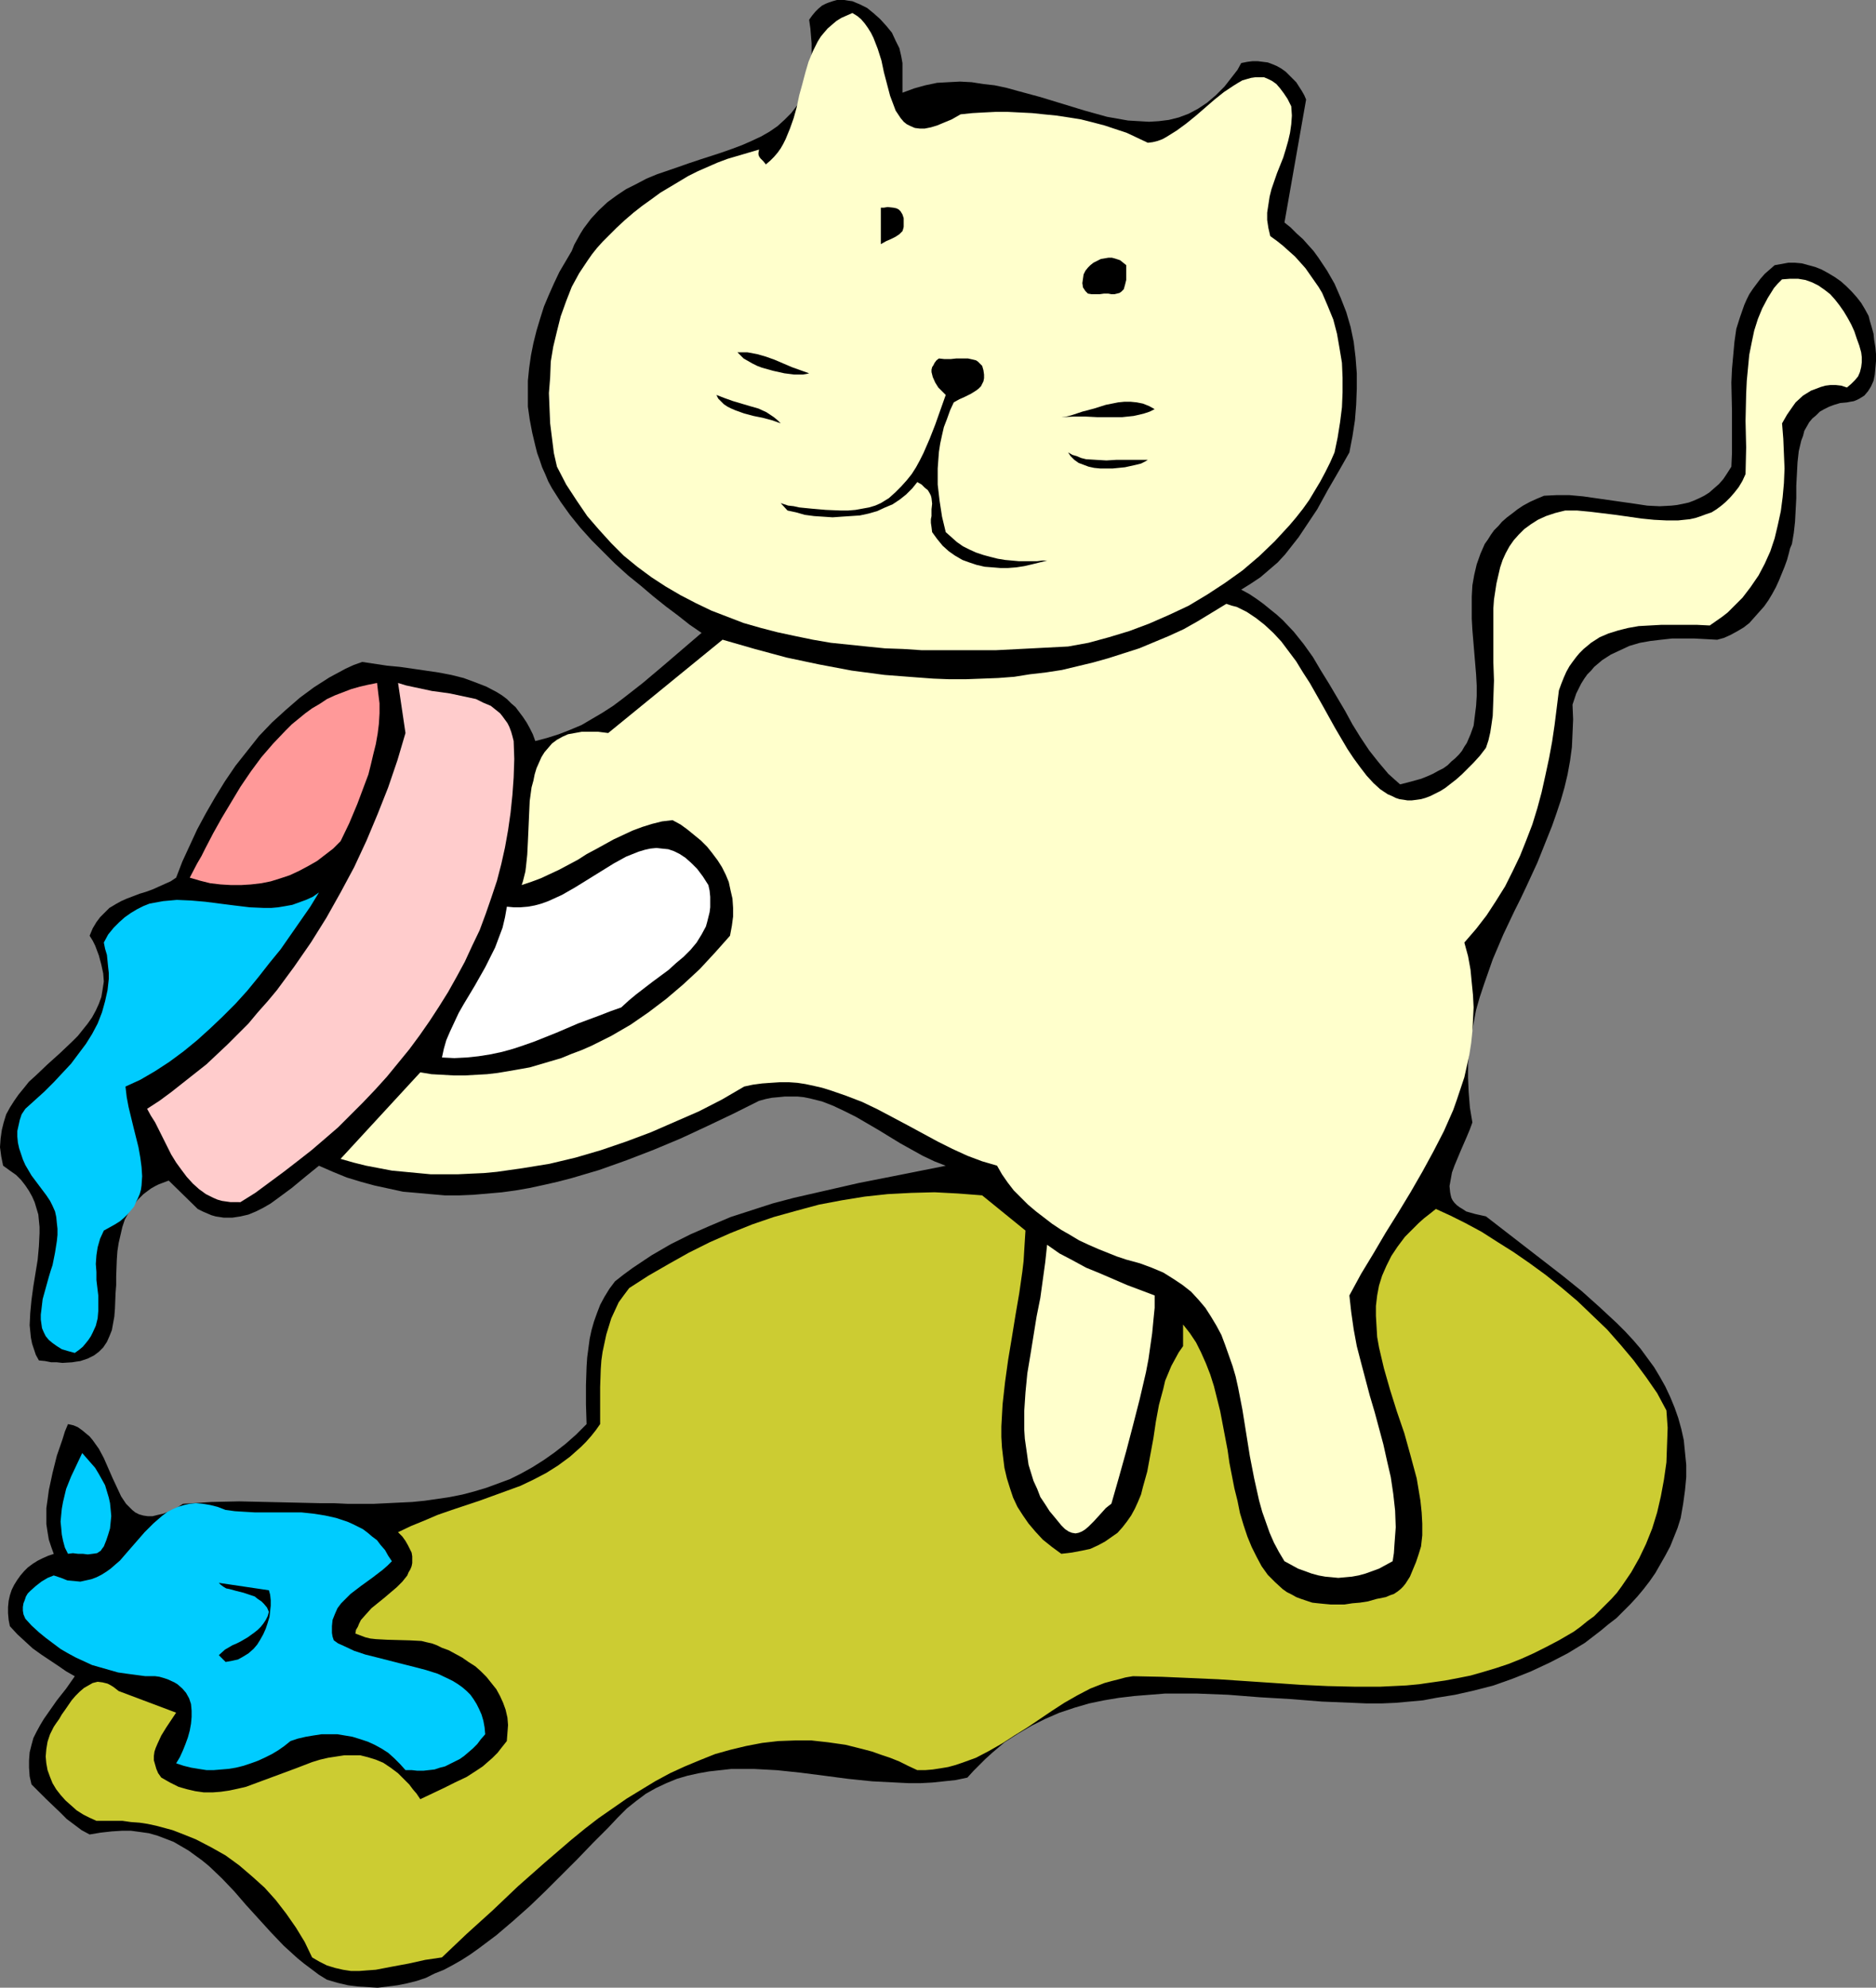
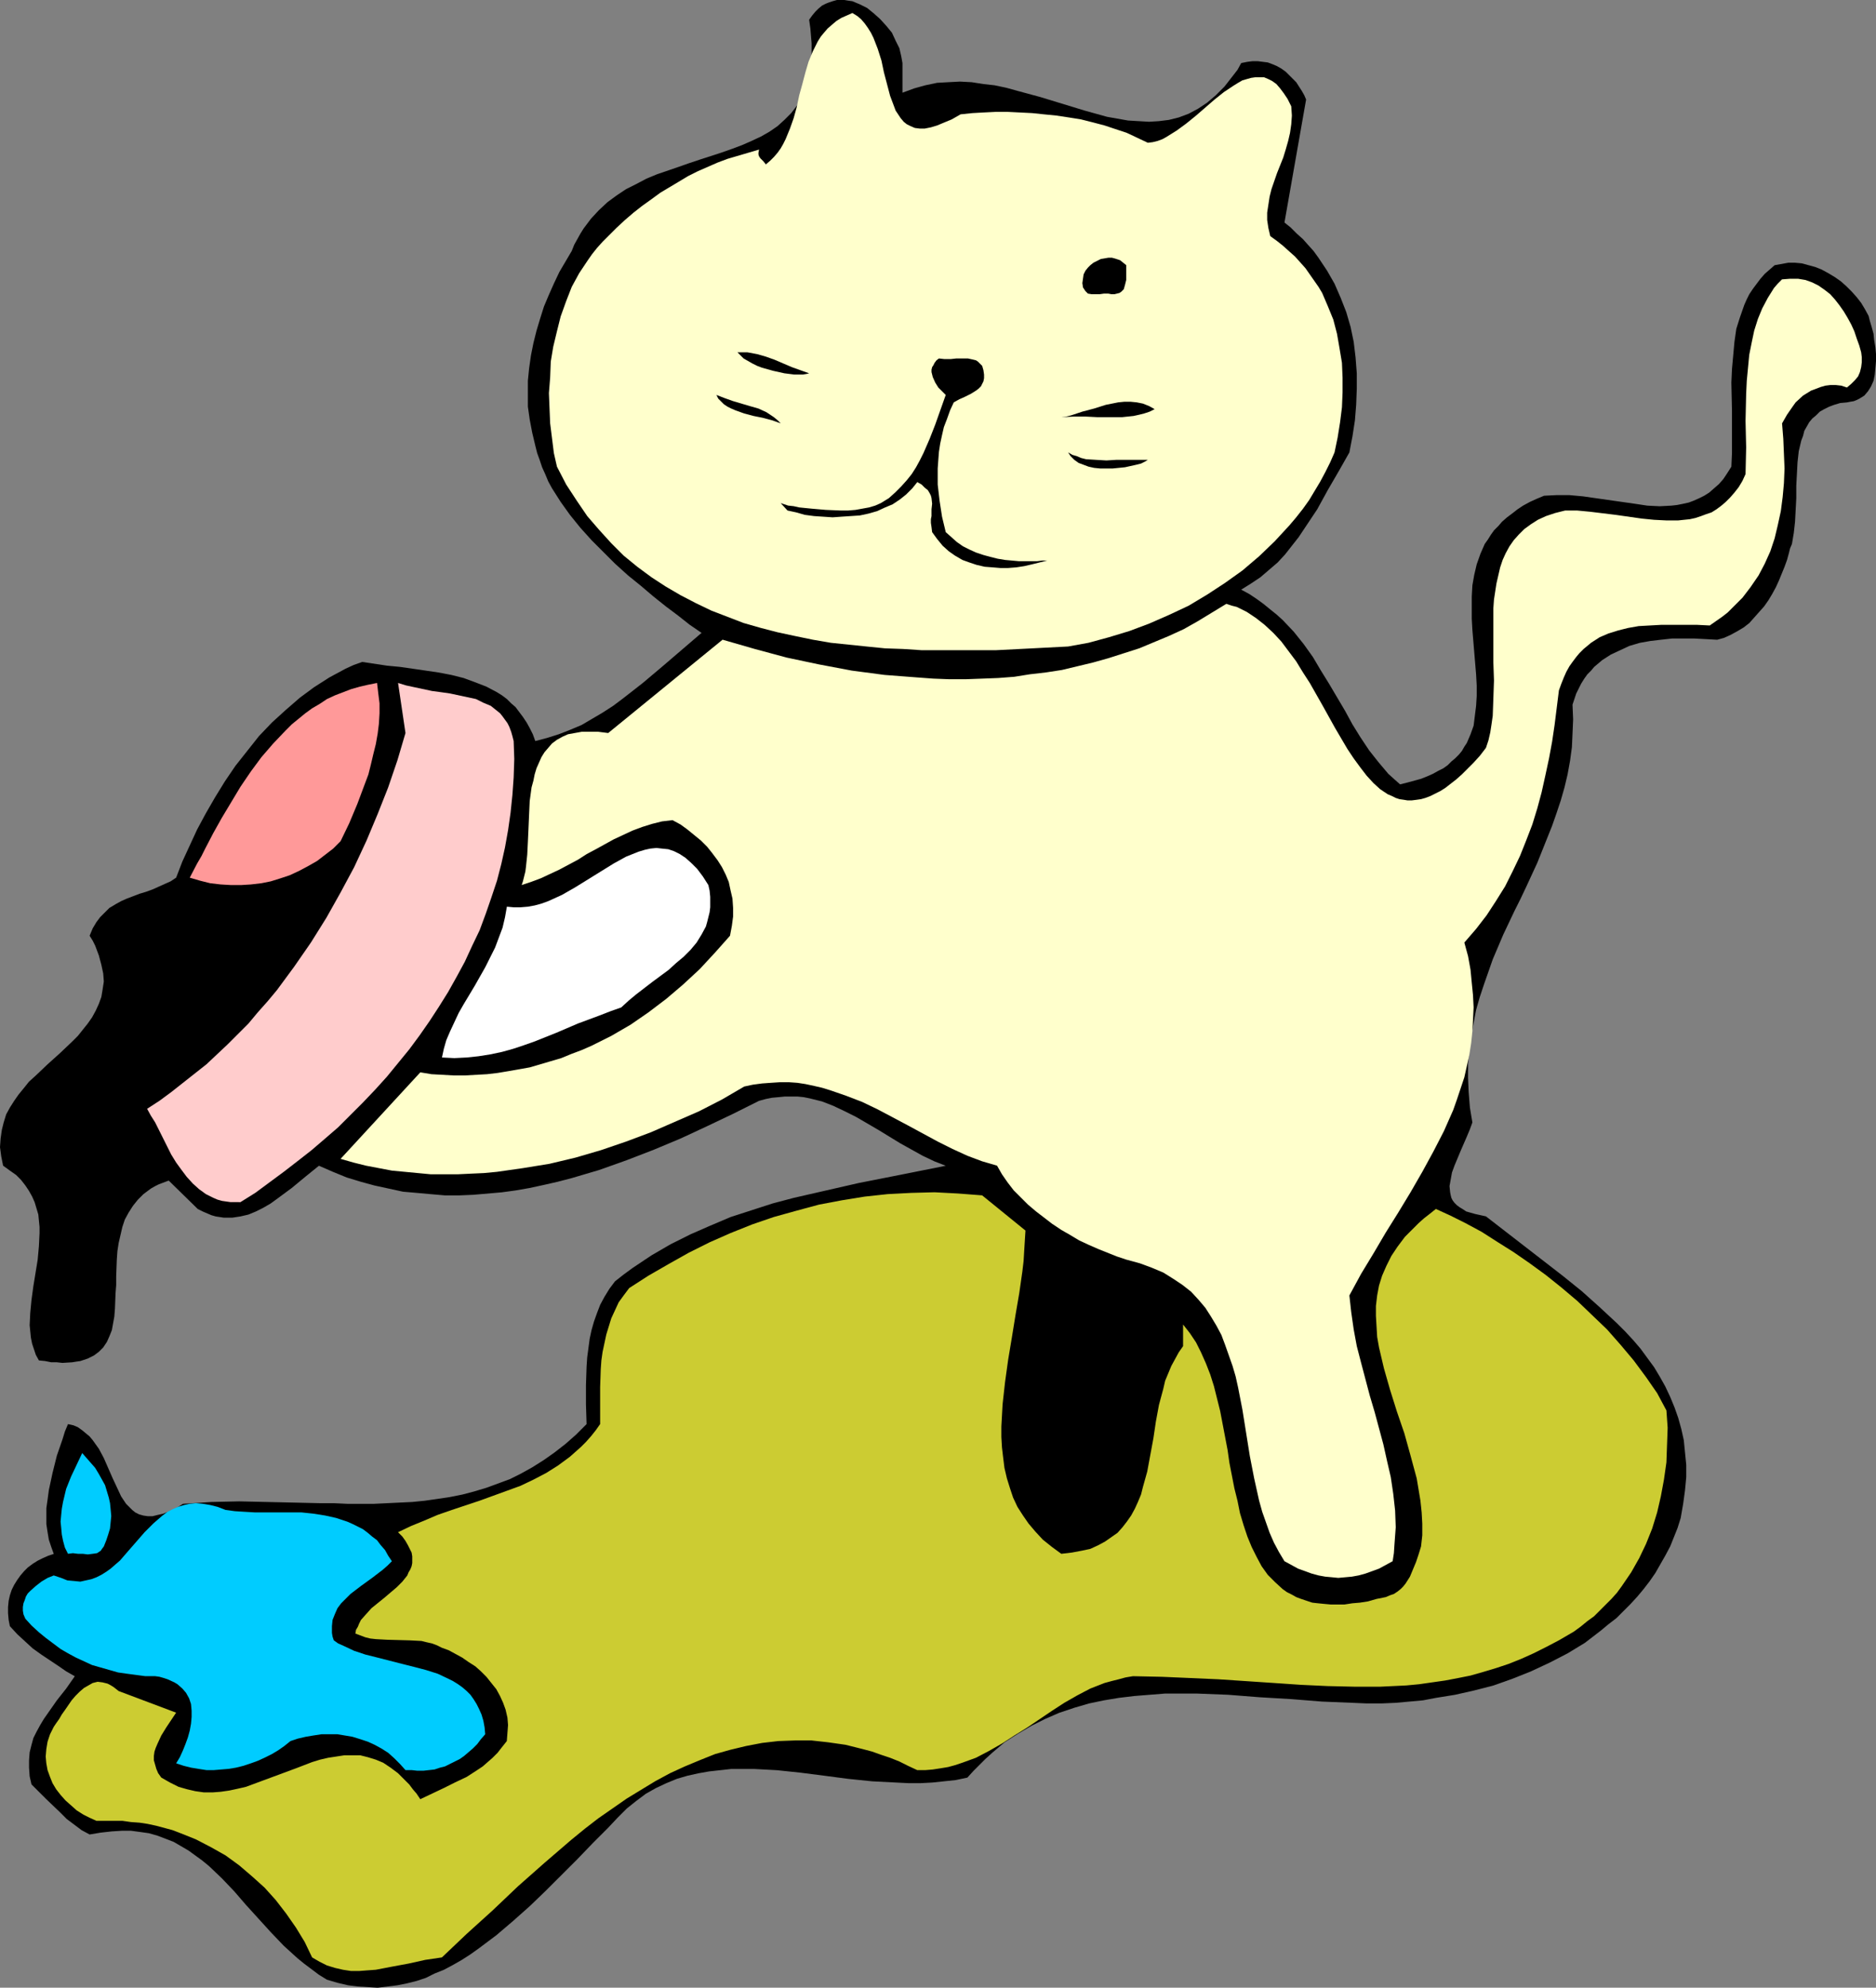
<svg xmlns="http://www.w3.org/2000/svg" xmlns:ns1="http://sodipodi.sourceforge.net/DTD/sodipodi-0.dtd" xmlns:ns2="http://www.inkscape.org/namespaces/inkscape" version="1.0" width="129.766mm" height="137.479mm" id="svg19" ns1:docname="Cat Spilling Water 2.wmf">
  <rect width="100%" height="100%" fill="#808080" stroke="none" />
  <ns1:namedview id="namedview19" pagecolor="#ffffff" bordercolor="#000000" borderopacity="0.25" ns2:showpageshadow="2" ns2:pageopacity="0.0" ns2:pagecheckerboard="0" ns2:deskcolor="#d1d1d1" ns2:document-units="mm" />
  <defs id="defs1">
    <pattern id="WMFhbasepattern" patternUnits="userSpaceOnUse" width="6" height="6" x="0" y="0" />
  </defs>
  <path style="fill:#000000;fill-opacity:1;fill-rule:evenodd;stroke:none" d="m 235.936,16.48 v 7.755 l 3.07,-1.131 2.909,-0.808 3.07,-0.646 2.909,-0.162 3.07,-0.162 3.07,0.162 3.07,0.485 2.909,0.323 3.07,0.646 2.909,0.808 5.979,1.616 5.818,1.777 5.818,1.777 2.909,0.808 2.909,0.808 2.747,0.485 2.747,0.485 2.747,0.162 2.747,0.162 2.586,-0.162 2.586,-0.323 2.586,-0.646 2.586,-0.969 2.424,-1.293 2.424,-1.616 1.131,-0.969 1.131,-0.969 1.131,-1.131 1.131,-1.131 1.131,-1.454 1.131,-1.454 1.131,-1.454 0.97,-1.777 1.616,-0.323 1.293,-0.162 h 1.454 l 1.293,0.162 1.293,0.162 1.293,0.485 1.131,0.485 1.131,0.646 1.131,0.808 1.778,1.777 0.97,0.969 1.454,2.262 0.646,1.131 0.485,1.131 -5.656,32.152 1.616,1.293 1.616,1.616 1.616,1.454 1.293,1.454 1.454,1.616 1.293,1.777 2.262,3.393 1.939,3.393 1.616,3.716 1.454,3.716 1.131,3.878 0.808,3.878 0.485,4.039 0.323,4.201 v 4.039 l -0.162,4.201 -0.323,4.039 -0.646,4.201 -0.808,4.201 -2.747,4.847 -2.909,5.009 -2.747,5.009 -3.232,4.847 -1.616,2.424 -1.778,2.262 -1.778,2.262 -1.939,2.1 -2.262,1.939 -2.262,1.939 -2.424,1.616 -2.586,1.616 2.101,1.131 1.939,1.293 1.778,1.293 1.778,1.454 1.616,1.293 1.616,1.454 2.909,3.07 2.586,3.231 2.424,3.393 2.101,3.555 2.101,3.393 4.202,7.109 1.939,3.555 2.101,3.393 2.262,3.393 2.424,3.07 2.586,3.07 1.616,1.454 1.454,1.293 1.939,-0.485 1.778,-0.485 1.778,-0.485 1.616,-0.646 1.454,-0.646 1.454,-0.808 1.293,-0.646 1.131,-0.808 0.97,-0.969 0.97,-0.808 0.97,-0.969 0.808,-0.969 0.646,-1.131 0.646,-0.969 0.97,-2.262 0.808,-2.262 0.323,-2.585 0.323,-2.585 0.162,-2.585 v -2.747 l -0.162,-2.908 -0.485,-5.816 -0.485,-5.816 -0.162,-2.908 v -2.908 -2.908 l 0.162,-2.908 0.485,-2.747 0.646,-2.747 0.97,-2.747 1.131,-2.585 0.808,-1.131 0.808,-1.293 0.808,-1.131 1.131,-1.131 0.97,-1.131 1.293,-1.131 1.293,-0.969 1.454,-1.131 1.454,-0.969 1.778,-0.969 1.778,-0.808 1.939,-0.808 3.232,-0.162 h 3.394 l 3.555,0.323 3.394,0.485 6.787,0.969 3.394,0.485 3.232,0.485 3.232,0.162 3.07,-0.162 1.454,-0.162 1.616,-0.323 1.454,-0.323 1.293,-0.485 1.454,-0.646 1.293,-0.646 1.293,-0.808 1.293,-1.131 1.293,-1.131 1.131,-1.293 0.97,-1.454 1.131,-1.777 0.162,-3.555 v -3.554 -7.432 l -0.162,-7.432 0.162,-3.555 0.323,-3.555 0.323,-3.555 0.485,-3.393 0.97,-3.07 1.131,-3.231 0.646,-1.454 0.646,-1.293 0.97,-1.454 0.97,-1.293 0.97,-1.293 1.131,-1.293 1.293,-1.131 1.293,-1.131 1.778,-0.323 1.778,-0.323 h 1.778 l 1.778,0.162 1.778,0.485 1.778,0.485 1.616,0.646 1.778,0.969 1.616,0.969 1.616,1.131 1.454,1.293 1.454,1.454 1.293,1.454 1.131,1.454 0.97,1.616 0.97,1.777 0.323,1.293 0.485,1.616 0.485,1.777 0.162,1.616 0.323,1.939 0.162,1.777 v 1.777 l -0.162,1.777 -0.162,1.777 -0.323,1.616 -0.646,1.454 -0.808,1.293 -0.97,1.131 -1.293,0.808 -0.646,0.323 -0.808,0.323 -0.97,0.162 -0.808,0.162 -1.778,0.162 -1.616,0.485 -1.293,0.485 -1.293,0.646 -1.131,0.646 -0.97,0.969 -0.97,0.808 -0.808,0.969 -0.646,1.131 -0.646,1.131 -0.323,1.293 -0.485,1.293 -0.646,2.747 -0.323,2.908 -0.162,3.07 -0.162,3.07 v 3.231 l -0.162,3.07 -0.162,3.07 -0.323,2.908 -0.485,2.908 -0.485,1.131 -0.323,1.293 -0.485,1.777 -0.646,1.777 -1.454,3.554 -0.808,1.777 -0.97,1.777 -0.97,1.616 -1.131,1.616 -1.293,1.454 -1.293,1.454 -1.293,1.454 -1.454,1.131 -1.616,0.969 -1.778,0.969 -1.778,0.808 -1.778,0.485 -2.909,-0.162 -3.07,-0.162 h -2.909 -2.909 l -2.909,0.323 -2.747,0.323 -2.747,0.485 -2.747,0.808 -2.424,1.131 -2.424,1.131 -2.262,1.454 -2.101,1.777 -0.808,0.969 -0.97,0.969 -0.808,1.131 -0.808,1.293 -0.646,1.293 -0.646,1.293 -0.485,1.454 -0.485,1.454 0.162,3.878 -0.162,3.716 -0.162,3.555 -0.485,3.554 -0.646,3.555 -0.808,3.393 -0.97,3.393 -1.131,3.393 -1.131,3.231 -1.293,3.231 -2.586,6.463 -2.909,6.301 -1.454,3.07 -1.616,3.231 -2.909,6.14 -2.747,6.463 -1.131,3.231 -1.131,3.231 -1.131,3.393 -0.97,3.393 -0.646,3.393 -0.646,3.555 -0.485,3.393 -0.323,3.716 v 3.716 l 0.162,3.716 0.323,4.039 0.646,3.878 -0.646,1.777 -0.808,1.939 -1.616,3.716 -1.616,3.878 -0.646,1.777 -0.323,1.777 -0.323,1.777 0.162,1.616 0.162,0.808 0.162,0.646 0.323,0.646 0.485,0.646 0.646,0.646 0.646,0.485 0.808,0.485 0.97,0.646 1.131,0.323 1.131,0.323 1.454,0.323 1.454,0.323 5.01,3.878 5.01,3.878 10.019,7.755 5.01,4.039 4.686,4.201 4.525,4.201 2.101,2.1 2.101,2.262 1.939,2.262 1.778,2.424 1.778,2.424 1.454,2.424 1.454,2.585 1.293,2.747 1.131,2.747 0.97,2.747 0.808,2.908 0.646,2.908 0.323,3.231 0.323,3.231 v 3.231 l -0.323,3.393 -0.485,3.555 -0.646,3.716 -0.808,2.585 -0.97,2.424 -0.97,2.424 -1.293,2.424 -1.293,2.262 -1.293,2.262 -1.454,2.1 -1.616,2.1 -1.616,1.939 -1.778,1.939 -1.939,1.939 -1.778,1.777 -2.101,1.616 -1.939,1.616 -2.101,1.616 -2.101,1.616 -4.525,2.747 -4.686,2.424 -4.848,2.262 -4.848,1.939 -5.01,1.777 -5.01,1.293 -5.01,1.131 -5.01,0.808 -3.394,0.646 -3.555,0.323 -3.555,0.323 -3.717,0.162 h -3.878 l -3.717,-0.162 -7.918,-0.323 -8.08,-0.646 -8.242,-0.485 -8.242,-0.646 -8.242,-0.323 h -4.04 -4.202 l -4.04,0.323 -4.04,0.323 -4.04,0.485 -3.878,0.646 -3.878,0.808 -3.878,1.131 -3.878,1.293 -3.717,1.616 -3.555,1.777 -3.555,2.1 -3.555,2.262 -3.232,2.747 -1.778,1.616 -1.454,1.454 -1.616,1.616 -1.616,1.777 -3.07,0.646 -3.07,0.323 -3.07,0.323 -3.07,0.162 h -3.07 l -3.232,-0.162 -6.302,-0.323 -6.302,-0.646 -6.141,-0.808 -6.302,-0.808 -6.141,-0.646 -5.979,-0.323 h -3.07 -2.909 l -2.909,0.323 -2.909,0.323 -2.747,0.485 -2.909,0.646 -2.747,0.808 -2.747,1.131 -2.747,1.293 -2.586,1.454 -2.586,1.939 -2.424,1.939 -2.424,2.424 -2.424,2.585 -4.04,4.039 -4.04,4.201 -8.242,8.24 -4.202,4.039 -4.363,3.878 -4.363,3.716 -4.525,3.393 -2.262,1.616 -2.262,1.454 -2.262,1.293 -2.424,1.293 -2.424,0.969 -2.262,1.131 -2.424,0.808 -2.586,0.646 -2.424,0.485 -2.586,0.323 -2.586,0.323 -2.586,-0.162 -2.586,-0.162 -2.586,-0.323 -2.747,-0.646 -2.747,-0.808 -2.101,-1.293 -1.939,-1.454 -1.939,-1.454 -1.778,-1.454 -3.555,-3.231 -3.394,-3.555 -3.232,-3.554 -3.232,-3.555 -3.07,-3.554 -3.232,-3.393 -3.394,-3.231 -1.778,-1.454 -1.778,-1.293 -1.778,-1.293 -1.939,-1.131 -1.939,-1.131 -2.101,-0.808 -2.101,-0.808 -2.262,-0.646 -2.262,-0.323 -2.424,-0.323 h -2.424 l -2.586,0.162 -2.909,0.323 -2.909,0.485 -2.101,-1.131 -1.939,-1.454 -1.939,-1.454 -1.778,-1.777 -3.717,-3.554 -3.717,-3.716 -0.485,-2.1 -0.162,-2.262 v -1.939 l 0.162,-2.1 0.485,-1.939 0.485,-1.777 0.808,-1.616 0.97,-1.777 0.97,-1.616 1.131,-1.616 2.262,-3.231 2.424,-3.07 2.262,-3.231 -2.262,-1.293 -2.101,-1.454 -4.363,-2.908 -2.262,-1.616 -1.939,-1.777 -2.101,-1.939 -1.939,-2.1 -0.323,-1.616 -0.162,-1.777 v -1.616 l 0.162,-1.616 0.323,-1.454 0.485,-1.454 0.646,-1.293 0.808,-1.293 0.808,-1.131 0.97,-1.131 0.97,-0.969 1.293,-0.969 1.293,-0.808 1.293,-0.646 1.454,-0.646 1.454,-0.485 -0.646,-1.777 -0.646,-1.939 -0.323,-1.939 -0.323,-2.1 v -2.1 -2.1 l 0.323,-2.262 0.323,-2.424 0.97,-4.524 1.131,-4.524 1.454,-4.201 0.646,-2.1 0.808,-1.939 1.454,0.323 1.131,0.485 1.131,0.808 0.97,0.808 0.97,0.808 0.808,0.969 0.808,1.131 0.808,1.131 1.293,2.424 1.131,2.585 1.131,2.585 1.131,2.424 1.131,2.424 0.646,0.969 0.646,0.969 0.808,0.808 0.808,0.808 0.808,0.646 0.97,0.485 1.131,0.323 1.131,0.162 h 1.293 l 1.293,-0.323 1.454,-0.323 1.616,-0.646 1.778,-0.808 1.778,-1.131 7.434,-0.485 7.272,-0.162 7.11,0.162 7.272,0.162 6.949,0.162 h 3.555 l 3.394,0.162 h 6.949 l 6.626,-0.323 3.394,-0.162 3.232,-0.323 3.394,-0.485 3.232,-0.485 3.232,-0.646 3.07,-0.808 3.232,-0.969 3.07,-1.131 3.07,-1.131 2.909,-1.454 2.909,-1.616 3.07,-1.939 2.747,-1.939 2.909,-2.262 2.747,-2.424 2.747,-2.747 -0.162,-5.17 v -5.009 l 0.162,-4.847 0.162,-2.424 0.323,-2.424 0.323,-2.424 0.485,-2.262 0.646,-2.262 0.808,-2.262 0.808,-2.1 1.131,-2.1 1.293,-2.1 1.454,-1.939 2.262,-1.777 2.424,-1.777 2.424,-1.616 2.424,-1.616 5.01,-2.908 5.171,-2.585 5.171,-2.262 5.333,-2.262 5.494,-1.777 5.494,-1.777 5.494,-1.454 5.656,-1.293 5.656,-1.293 5.656,-1.293 11.474,-2.262 11.312,-2.262 -2.909,-1.131 -3.07,-1.454 -2.909,-1.616 -2.909,-1.616 -5.818,-3.554 -5.818,-3.393 -2.909,-1.454 -3.07,-1.454 -2.909,-1.131 -3.232,-0.808 -1.616,-0.323 -1.616,-0.162 h -1.454 -1.778 l -1.616,0.162 -1.778,0.162 -1.616,0.323 -1.778,0.485 -6.787,3.393 -6.787,3.231 -6.949,3.231 -6.949,2.908 -7.11,2.747 -7.272,2.585 -7.11,2.1 -3.717,0.969 -3.555,0.808 -3.717,0.808 -3.717,0.646 -3.555,0.485 -3.717,0.323 -3.717,0.323 -3.717,0.162 h -3.717 l -3.717,-0.323 -3.555,-0.323 -3.717,-0.323 -3.717,-0.808 -3.717,-0.808 -3.555,-0.969 -3.717,-1.131 -3.555,-1.454 -3.717,-1.616 -3.394,2.747 -3.717,3.07 -3.717,2.747 -1.778,1.293 -1.939,1.131 -1.939,0.969 -1.939,0.808 -2.101,0.485 -2.101,0.323 h -2.262 l -2.101,-0.323 -1.131,-0.323 -1.131,-0.485 -1.131,-0.485 -1.293,-0.646 -7.595,-7.432 -1.293,0.485 -1.293,0.485 -0.97,0.485 -1.131,0.646 -1.939,1.454 -1.454,1.454 -1.293,1.616 -1.131,1.777 -0.97,1.777 -0.646,1.939 -0.485,2.1 -0.485,2.1 -0.323,2.1 -0.162,2.262 -0.162,4.362 v 2.262 l -0.162,2.1 -0.162,4.039 -0.162,2.1 -0.323,1.777 -0.323,1.777 -0.646,1.616 -0.646,1.454 -0.97,1.454 -1.131,1.131 -1.293,0.969 -1.616,0.808 -0.97,0.323 -0.97,0.323 -1.131,0.162 -0.97,0.162 -2.586,0.162 -1.454,-0.162 h -1.454 l -1.616,-0.323 -1.616,-0.162 -0.808,-1.454 -0.485,-1.454 -0.485,-1.454 -0.323,-1.616 -0.162,-1.616 -0.162,-1.616 0.162,-3.231 0.323,-3.393 0.485,-3.554 1.131,-6.947 0.323,-3.555 0.162,-3.393 v -1.616 l -0.162,-1.616 L 10.019,317.482 9.534,315.866 9.05,314.251 8.403,312.796 7.595,311.342 6.626,309.888 5.494,308.434 4.202,307.142 2.586,306.011 0.808,304.718 0.323,302.294 0,299.871 l 0.162,-2.262 0.323,-2.262 0.485,-1.939 0.646,-2.1 0.97,-1.777 1.131,-1.777 1.131,-1.616 1.454,-1.777 1.293,-1.616 1.616,-1.454 3.232,-3.07 3.232,-2.908 3.232,-3.07 1.454,-1.454 1.293,-1.616 1.293,-1.616 1.131,-1.616 0.97,-1.777 0.808,-1.777 0.646,-1.777 0.323,-1.939 0.323,-2.1 -0.162,-2.1 -0.485,-2.262 -0.646,-2.424 -0.485,-1.293 -0.485,-1.293 -0.646,-1.293 -0.808,-1.293 0.808,-1.939 0.97,-1.616 0.97,-1.293 1.293,-1.293 1.131,-1.131 1.616,-0.969 1.454,-0.808 1.454,-0.646 3.394,-1.293 1.616,-0.485 1.778,-0.646 3.232,-1.454 1.454,-0.646 1.454,-0.969 1.616,-4.201 1.939,-4.201 1.939,-4.201 2.262,-4.201 2.424,-4.201 2.586,-4.201 2.747,-4.039 3.07,-3.878 3.07,-3.878 3.394,-3.555 3.555,-3.231 3.717,-3.231 3.717,-2.747 4.04,-2.585 2.101,-1.131 2.101,-1.131 2.101,-0.969 2.262,-0.808 3.232,0.485 3.232,0.485 3.394,0.323 3.394,0.485 6.626,0.969 3.394,0.646 3.232,0.808 3.07,1.131 2.909,1.131 2.747,1.454 1.293,0.808 1.293,0.969 1.131,1.131 1.131,0.969 0.97,1.293 0.97,1.293 0.97,1.454 0.808,1.454 0.808,1.616 0.646,1.777 3.07,-0.808 3.07,-0.969 2.909,-1.131 3.07,-1.293 2.747,-1.616 2.747,-1.616 2.747,-1.777 2.586,-1.939 5.171,-4.039 5.171,-4.362 10.181,-8.725 -3.07,-2.1 -3.07,-2.424 -3.232,-2.424 -3.232,-2.585 -3.232,-2.747 -3.394,-2.747 -3.394,-3.07 -3.07,-3.07 -3.07,-3.07 -2.909,-3.231 -2.747,-3.393 -2.424,-3.393 -2.262,-3.555 -0.97,-1.777 -0.808,-1.939 -0.808,-1.777 -0.646,-1.939 -0.646,-1.777 -0.485,-1.939 -0.808,-3.393 -0.646,-3.393 -0.485,-3.393 v -3.393 -3.393 l 0.323,-3.231 0.485,-3.393 0.646,-3.231 0.808,-3.231 0.97,-3.231 0.97,-3.07 1.293,-3.07 1.293,-2.908 1.454,-3.07 1.616,-2.747 1.616,-2.747 0.646,-1.616 0.808,-1.454 0.808,-1.454 0.808,-1.293 1.939,-2.585 2.101,-2.262 2.262,-2.1 2.424,-1.777 2.424,-1.616 2.586,-1.293 2.747,-1.454 2.747,-1.131 5.656,-1.939 2.747,-0.969 2.909,-0.969 5.494,-1.777 2.747,-0.969 2.586,-0.969 2.586,-1.131 2.424,-1.131 2.262,-1.293 2.101,-1.454 1.778,-1.616 1.778,-1.777 1.616,-2.1 1.293,-2.262 0.485,-1.293 0.485,-1.293 0.485,-1.293 0.323,-1.454 0.323,-1.616 0.162,-1.454 0.162,-1.777 v -1.777 -1.939 l -0.162,-1.939 -0.162,-1.939 -0.323,-2.262 0.808,-1.131 0.808,-0.969 0.808,-0.808 0.97,-0.808 0.97,-0.485 0.808,-0.323 0.97,-0.323 L 218.806,0 h 0.97 0.97 l 0.97,0.162 1.131,0.162 1.939,0.808 1.939,0.969 1.778,1.454 1.616,1.454 1.616,1.777 1.454,1.777 0.97,2.1 0.97,1.939 0.485,2.1 z" id="path1" />
  <path style="fill:#ffffcc;fill-opacity:1;fill-rule:evenodd;stroke:none" d="m 251.126,29.89 3.07,-0.323 2.909,-0.162 3.232,-0.162 h 3.07 l 3.232,0.162 3.232,0.162 3.07,0.323 3.232,0.323 3.232,0.485 3.07,0.485 3.232,0.808 3.07,0.808 2.909,0.969 2.909,0.969 2.747,1.293 2.747,1.293 1.293,-0.162 1.293,-0.323 1.293,-0.485 1.131,-0.646 2.586,-1.616 2.424,-1.777 2.586,-2.1 2.424,-2.1 2.424,-2.1 2.424,-1.939 2.424,-1.616 1.293,-0.808 1.131,-0.646 1.131,-0.323 1.131,-0.323 1.131,-0.162 h 1.131 1.131 l 1.131,0.485 0.97,0.485 1.131,0.808 0.97,1.131 0.97,1.293 0.97,1.454 0.97,1.939 0.162,2.424 -0.162,2.262 -0.323,2.262 -0.485,2.1 -0.646,2.262 -0.646,2.1 -1.616,4.039 -1.454,4.201 -0.485,1.939 -0.323,2.1 -0.323,2.1 v 1.939 l 0.323,2.1 0.485,2.1 1.778,1.293 1.616,1.293 1.616,1.454 1.454,1.293 1.454,1.616 1.293,1.454 1.131,1.616 1.131,1.616 1.131,1.616 0.97,1.616 1.454,3.393 1.454,3.555 0.97,3.716 0.646,3.716 0.646,3.878 0.162,3.878 v 3.878 l -0.162,3.878 -0.485,3.878 -0.646,4.039 -0.808,3.878 -1.131,2.585 -1.293,2.585 -1.293,2.424 -1.454,2.424 -1.454,2.424 -1.616,2.262 -1.778,2.262 -1.778,2.1 -1.939,2.1 -1.939,2.1 -4.04,3.878 -4.363,3.716 -4.525,3.231 -4.686,3.07 -4.848,2.908 -5.171,2.424 -5.171,2.262 -5.171,1.939 -5.333,1.616 -5.333,1.454 -5.333,0.969 -9.373,0.485 -9.534,0.485 h -9.696 -9.696 l -4.848,-0.323 -4.686,-0.162 -4.848,-0.485 -4.686,-0.485 -4.686,-0.485 -4.686,-0.808 -4.686,-0.969 -4.525,-0.969 -4.363,-1.131 -4.525,-1.293 -4.202,-1.616 -4.202,-1.616 -4.04,-1.939 -4.04,-2.1 -3.878,-2.262 -3.717,-2.424 -3.717,-2.747 -3.555,-2.908 -3.232,-3.231 -3.232,-3.555 -3.07,-3.554 -2.747,-4.039 -2.747,-4.201 -2.424,-4.685 -0.808,-3.555 -0.485,-3.878 -0.485,-3.878 -0.162,-3.878 -0.162,-4.039 0.323,-4.039 0.162,-4.201 0.646,-3.878 0.97,-4.039 0.97,-3.878 1.454,-4.039 1.454,-3.716 1.939,-3.555 2.262,-3.393 1.131,-1.616 1.293,-1.616 1.454,-1.616 1.454,-1.454 2.101,-2.1 2.262,-2.1 2.262,-1.939 2.262,-1.777 2.262,-1.616 2.424,-1.777 2.424,-1.454 2.424,-1.454 2.424,-1.454 2.586,-1.293 2.586,-1.131 2.586,-1.131 2.586,-0.969 2.747,-0.808 2.747,-0.808 2.747,-0.808 -0.162,0.808 v 0.485 l 0.162,0.485 0.323,0.485 0.808,0.808 0.646,0.808 1.131,-0.969 0.97,-0.969 0.97,-1.131 0.808,-1.131 0.646,-1.131 0.646,-1.293 1.131,-2.747 0.97,-2.747 0.808,-2.908 0.646,-3.07 0.808,-2.908 0.808,-3.07 0.808,-2.747 1.131,-2.747 1.293,-2.585 0.808,-1.293 0.808,-0.969 0.97,-1.131 1.131,-0.969 1.131,-0.969 1.293,-0.808 1.454,-0.646 1.454,-0.646 1.293,0.808 0.97,0.808 0.97,1.131 0.808,1.131 0.808,1.293 0.646,1.293 1.131,2.908 0.97,3.07 0.646,3.07 0.808,3.07 0.808,3.07 0.485,1.293 0.485,1.293 0.485,1.293 0.646,0.969 0.646,0.969 0.808,0.969 0.808,0.646 0.97,0.485 1.131,0.485 1.293,0.162 h 1.293 l 1.616,-0.323 1.616,-0.485 1.939,-0.808 1.939,-0.808 z" id="path2" />
-   <path style="fill:#000000;fill-opacity:1;fill-rule:evenodd;stroke:none" d="m 235.936,56.064 0.323,0.969 v 0.969 0.646 0.646 l -0.162,0.646 -0.162,0.485 -0.808,0.808 -0.97,0.646 -1.293,0.646 -1.131,0.485 -1.454,0.808 v -9.533 h 0.808 l 0.97,-0.162 1.454,0.162 0.808,0.162 0.646,0.323 0.485,0.485 z" id="path3" />
  <path style="fill:#000000;fill-opacity:1;fill-rule:evenodd;stroke:none" d="m 294.435,69.313 v 3.878 l -0.323,1.293 -0.323,1.131 -0.323,0.323 -0.323,0.323 -0.485,0.323 -0.646,0.162 -0.646,0.162 h -0.808 l -0.808,-0.162 h -1.131 l -1.131,0.162 h -1.131 -0.97 l -0.97,-0.162 -0.323,-0.323 -0.323,-0.323 -0.323,-0.485 -0.323,-0.485 -0.162,-1.131 0.162,-1.131 0.162,-1.131 0.485,-0.969 0.646,-0.808 0.646,-0.646 0.808,-0.646 0.97,-0.485 0.97,-0.485 0.97,-0.162 0.97,-0.162 h 0.97 l 1.131,0.323 0.97,0.323 0.808,0.646 z" id="path4" />
  <path style="fill:#ffffcc;fill-opacity:1;fill-rule:evenodd;stroke:none" d="m 486.577,92.094 0.162,1.293 v 1.293 l -0.162,1.293 -0.323,1.293 -0.485,1.131 -0.808,0.969 -0.97,0.969 -1.131,0.969 -1.454,-0.485 -1.454,-0.162 h -1.454 l -1.293,0.162 -1.131,0.323 -1.293,0.485 -1.293,0.485 -2.101,1.293 -1.939,1.777 -0.808,1.131 -1.454,2.1 -1.293,2.262 0.323,4.039 0.162,3.878 0.162,3.878 -0.162,3.878 -0.323,3.555 -0.485,3.716 -0.808,3.716 -0.808,3.393 -1.131,3.393 -1.454,3.231 -1.616,3.07 -2.101,3.07 -2.101,2.747 -2.586,2.585 -1.293,1.293 -1.454,1.131 -1.616,1.131 -1.616,1.131 -3.232,-0.162 h -3.232 -6.302 l -2.909,0.162 -2.909,0.162 -2.747,0.485 -2.586,0.646 -2.586,0.808 -2.262,0.969 -2.262,1.454 -0.97,0.808 -0.97,0.808 -1.131,1.131 -0.808,0.969 -0.97,1.293 -0.808,1.131 -0.808,1.454 -0.646,1.454 -0.646,1.616 -0.646,1.777 -1.131,9.048 -0.646,4.362 -0.808,4.362 -0.97,4.524 -0.97,4.362 -1.131,4.201 -1.293,4.201 -1.616,4.201 -1.616,4.039 -1.939,4.039 -1.939,3.878 -2.424,3.878 -2.424,3.716 -2.747,3.555 -3.07,3.554 0.97,3.555 0.646,3.554 0.323,3.393 0.323,3.231 0.162,3.231 -0.162,3.231 -0.162,3.07 -0.323,3.07 -0.485,3.07 -0.646,2.908 -0.646,2.908 -0.97,2.908 -0.97,2.908 -0.97,2.747 -2.424,5.493 -2.747,5.332 -2.909,5.332 -3.07,5.332 -3.232,5.332 -3.232,5.17 -3.232,5.493 -3.232,5.332 -3.07,5.655 0.485,4.362 0.646,4.524 0.808,4.362 1.131,4.362 2.262,8.563 1.293,4.362 1.131,4.201 1.131,4.201 0.97,4.362 0.97,4.201 0.646,4.362 0.485,4.362 0.162,4.362 -0.323,4.362 -0.162,2.424 -0.323,2.1 -1.778,0.969 -1.778,0.969 -1.778,0.646 -1.778,0.646 -1.778,0.485 -1.778,0.323 -1.778,0.162 -1.778,0.162 -1.616,-0.162 -1.778,-0.162 -1.778,-0.323 -1.778,-0.485 -1.778,-0.646 -1.778,-0.646 -1.778,-0.969 -1.778,-0.969 -1.454,-2.424 -1.293,-2.424 -1.131,-2.585 -0.97,-2.747 -0.97,-2.747 -0.808,-2.908 -1.293,-5.816 -1.131,-5.816 -1.939,-12.118 -1.131,-5.816 -0.646,-2.908 -0.808,-2.747 -0.97,-2.747 -0.97,-2.747 -0.97,-2.585 -1.293,-2.424 -1.454,-2.424 -1.454,-2.262 -1.778,-2.1 -1.939,-2.1 -2.262,-1.777 -2.424,-1.616 -2.586,-1.616 -3.07,-1.293 -3.07,-1.131 -1.778,-0.485 -1.778,-0.485 -2.424,-0.808 -2.424,-0.969 -2.424,-0.969 -2.586,-1.131 -2.424,-1.131 -2.424,-1.454 -2.262,-1.293 -2.424,-1.616 -2.101,-1.616 -2.101,-1.616 -2.101,-1.777 -1.939,-1.939 -1.778,-1.777 -1.616,-2.1 -1.454,-2.1 -1.293,-2.262 -3.878,-1.131 -3.878,-1.454 -3.878,-1.777 -3.878,-1.939 -7.757,-4.201 -7.918,-4.201 -4.04,-1.939 -4.202,-1.616 -4.202,-1.454 -2.101,-0.646 -2.101,-0.485 -2.262,-0.485 -2.101,-0.323 -2.262,-0.162 h -2.262 l -2.424,0.162 -2.262,0.162 -2.424,0.323 -2.262,0.485 -5.818,3.393 -5.979,3.07 -6.302,2.747 -6.302,2.747 -6.464,2.424 -6.626,2.262 -6.626,1.939 -6.787,1.616 -6.949,1.131 -6.787,0.969 -3.394,0.323 -3.555,0.162 -3.394,0.162 h -3.394 -3.555 l -3.394,-0.323 -3.394,-0.323 -3.394,-0.323 -3.394,-0.646 -3.394,-0.646 -3.232,-0.808 -3.394,-0.969 20.846,-22.62 2.909,0.485 2.909,0.162 2.909,0.162 h 2.909 l 2.909,-0.162 2.909,-0.162 2.747,-0.323 2.909,-0.485 2.747,-0.485 2.747,-0.485 5.494,-1.616 2.747,-0.808 2.747,-1.131 2.586,-0.969 2.586,-1.131 5.171,-2.585 5.01,-2.908 4.686,-3.231 4.686,-3.554 4.363,-3.716 4.363,-4.039 4.04,-4.362 3.878,-4.362 0.485,-2.585 0.323,-2.424 v -2.262 l -0.162,-2.424 -0.485,-2.1 -0.485,-2.262 -0.808,-1.939 -0.97,-1.939 -1.131,-1.777 -1.454,-1.939 -1.293,-1.616 -1.616,-1.616 -1.778,-1.454 -1.778,-1.454 -1.778,-1.293 -2.101,-1.131 -2.747,0.323 -2.586,0.646 -2.586,0.808 -2.586,0.969 -2.424,1.131 -2.424,1.131 -4.686,2.585 -2.424,1.293 -2.262,1.454 -4.848,2.585 -2.424,1.131 -2.424,1.131 -2.586,0.969 -2.424,0.808 0.323,-0.969 0.323,-1.293 0.323,-1.293 0.162,-1.293 0.323,-3.07 0.162,-3.231 0.162,-3.554 0.162,-3.716 0.162,-3.554 0.485,-3.555 0.485,-1.777 0.323,-1.616 0.485,-1.616 0.646,-1.454 0.646,-1.454 0.808,-1.293 0.97,-1.131 0.97,-1.131 1.293,-0.969 1.454,-0.808 1.454,-0.646 1.778,-0.323 1.778,-0.323 h 2.101 2.262 l 2.586,0.323 29.896,-24.397 v 0 l 8.403,2.424 8.403,2.262 8.403,1.777 8.565,1.616 8.565,1.131 4.202,0.323 4.202,0.323 4.363,0.323 4.202,0.162 h 4.202 l 4.363,-0.162 4.202,-0.162 4.202,-0.323 4.04,-0.646 4.202,-0.485 4.202,-0.646 4.04,-0.969 4.04,-0.969 4.04,-1.131 4.04,-1.293 4.04,-1.293 3.878,-1.616 3.878,-1.616 3.878,-1.777 3.717,-2.1 3.717,-2.262 3.717,-2.262 1.454,0.485 1.293,0.323 1.293,0.646 1.293,0.646 2.424,1.616 2.262,1.777 2.262,2.1 2.101,2.262 1.939,2.585 1.939,2.585 1.778,2.908 1.778,2.747 3.394,5.978 3.232,5.816 1.616,2.747 1.616,2.747 1.616,2.424 1.778,2.424 1.616,2.1 1.778,1.939 1.778,1.616 1.939,1.293 1.131,0.485 0.97,0.485 0.97,0.323 1.131,0.162 0.97,0.162 h 1.131 l 1.293,-0.162 1.131,-0.162 1.131,-0.323 1.293,-0.485 1.293,-0.646 1.293,-0.646 1.293,-0.808 1.454,-1.131 1.454,-1.131 1.454,-1.293 1.454,-1.454 1.616,-1.616 1.616,-1.777 1.616,-2.1 0.646,-1.939 0.485,-2.1 0.323,-2.1 0.323,-2.262 0.162,-4.524 0.162,-4.685 -0.162,-4.685 v -4.847 -4.685 -4.685 l 0.162,-2.262 0.323,-2.1 0.323,-2.1 0.485,-2.1 0.485,-2.1 0.646,-1.939 0.808,-1.777 0.97,-1.777 1.131,-1.616 1.293,-1.454 1.454,-1.454 1.778,-1.293 1.778,-1.131 2.101,-0.969 2.424,-0.808 2.586,-0.646 h 3.232 l 3.394,0.323 6.626,0.808 6.787,0.969 3.232,0.323 3.232,0.162 h 3.07 l 3.07,-0.323 1.454,-0.323 1.454,-0.485 1.293,-0.485 1.454,-0.485 1.293,-0.808 1.293,-0.969 1.131,-0.969 1.131,-1.131 1.131,-1.293 1.131,-1.454 0.97,-1.616 0.808,-1.777 0.162,-6.947 -0.162,-6.947 0.162,-7.109 0.162,-3.393 0.323,-3.393 0.323,-3.393 0.646,-3.231 0.646,-3.07 0.97,-3.07 1.131,-2.747 1.454,-2.747 1.616,-2.585 0.97,-1.131 1.131,-1.131 2.101,-0.162 h 2.101 l 1.939,0.323 1.778,0.646 1.616,0.808 1.616,1.131 1.454,1.131 1.293,1.454 1.131,1.454 1.131,1.616 0.97,1.616 0.97,1.777 0.808,1.777 0.646,1.939 0.646,1.777 z" id="path5" />
  <path style="fill:#000000;fill-opacity:1;fill-rule:evenodd;stroke:none" d="m 211.534,97.587 -0.646,0.162 -0.97,0.162 h -1.131 -1.131 l -1.293,-0.162 -1.293,-0.162 -2.909,-0.646 -2.909,-0.808 -1.293,-0.485 -1.293,-0.646 -1.131,-0.646 -1.131,-0.646 -0.808,-0.808 -0.808,-0.808 h 2.586 l 2.586,0.485 2.262,0.646 2.262,0.808 4.525,1.939 2.262,0.808 z" id="path6" />
  <path style="fill:#000000;fill-opacity:1;fill-rule:evenodd;stroke:none" d="m 256.782,95.648 0.323,1.131 0.162,1.131 v 0.969 l -0.162,0.808 -0.323,0.646 -0.323,0.646 -0.646,0.646 -0.646,0.485 -1.293,0.808 -1.616,0.808 -1.454,0.646 -1.454,0.808 -0.97,2.1 -0.808,2.262 -0.808,2.1 -0.485,2.1 -0.485,2.262 -0.323,2.1 -0.162,2.1 -0.162,2.262 v 2.1 2.1 l 0.485,4.201 0.646,4.201 0.97,4.039 1.454,1.293 1.454,1.293 1.616,1.131 1.616,0.808 1.778,0.808 1.939,0.646 1.778,0.485 1.939,0.485 1.939,0.323 1.778,0.162 1.778,0.162 h 1.778 3.07 l 1.293,-0.162 h 1.293 l -1.939,0.485 -1.939,0.485 -2.101,0.485 -2.101,0.323 -2.101,0.162 h -2.101 l -1.939,-0.162 -2.101,-0.162 -2.101,-0.485 -1.939,-0.646 -1.778,-0.646 -1.939,-1.131 -1.616,-1.131 -1.616,-1.454 -1.454,-1.777 -1.293,-1.777 -0.162,-1.293 -0.162,-1.131 v -0.969 l 0.162,-0.808 v -1.777 l 0.162,-1.454 -0.162,-1.454 -0.162,-0.646 -0.323,-0.646 -0.485,-0.808 -0.808,-0.646 -0.808,-0.808 -1.131,-0.646 -1.293,1.616 -1.616,1.616 -1.616,1.293 -1.939,1.293 -1.939,0.808 -2.101,0.969 -2.262,0.646 -2.262,0.485 -2.424,0.162 -2.424,0.162 -2.262,0.162 -2.424,-0.162 -2.424,-0.162 -2.424,-0.323 -2.262,-0.646 -2.262,-0.485 -1.778,-1.939 0.97,0.323 0.97,0.323 1.454,0.162 1.454,0.323 1.616,0.162 1.616,0.162 3.717,0.323 3.878,0.162 h 1.939 l 1.939,-0.162 1.778,-0.323 1.778,-0.323 1.616,-0.485 1.454,-0.646 2.101,-1.293 1.616,-1.454 1.616,-1.616 1.454,-1.616 1.293,-1.616 1.131,-1.777 0.97,-1.777 0.97,-1.939 1.616,-3.716 1.454,-3.716 2.747,-7.755 -0.97,-0.969 -0.97,-0.969 -0.808,-1.293 -0.646,-1.454 -0.323,-1.293 v -0.646 l 0.162,-0.646 0.323,-0.485 0.323,-0.646 0.485,-0.646 0.646,-0.485 1.454,0.162 h 1.616 l 1.454,-0.162 h 1.616 1.454 l 1.454,0.323 0.646,0.162 0.485,0.323 0.485,0.485 z" id="path7" />
  <path style="fill:#000000;fill-opacity:1;fill-rule:evenodd;stroke:none" d="m 204.101,110.674 -2.262,-0.808 -2.424,-0.646 -2.424,-0.485 -2.424,-0.646 -2.262,-0.808 -1.131,-0.485 -0.97,-0.485 -0.97,-0.646 -0.646,-0.646 -0.808,-0.808 -0.485,-0.969 2.101,0.808 2.262,0.808 4.363,1.293 2.262,0.646 2.101,0.969 0.97,0.646 0.97,0.646 0.97,0.808 z" id="path8" />
  <path style="fill:#000000;fill-opacity:1;fill-rule:evenodd;stroke:none" d="m 301.868,106.958 -1.293,0.646 -1.454,0.485 -1.293,0.323 -1.454,0.323 -3.07,0.323 h -3.07 -3.232 l -3.232,-0.162 h -3.07 l -3.232,0.162 1.293,-0.162 1.293,-0.323 2.909,-0.969 3.07,-0.808 3.07,-0.969 1.616,-0.323 1.616,-0.323 1.616,-0.162 h 1.616 l 1.616,0.162 1.616,0.323 1.616,0.646 z" id="path9" />
  <path style="fill:#000000;fill-opacity:1;fill-rule:evenodd;stroke:none" d="m 300.091,120.207 -0.808,0.485 -0.97,0.485 -1.293,0.323 -1.454,0.323 -1.454,0.323 -1.616,0.162 -1.616,0.162 h -1.616 -1.616 l -1.616,-0.162 -1.454,-0.323 -1.293,-0.485 -1.293,-0.485 -1.131,-0.808 -0.97,-0.969 -0.646,-0.969 1.131,0.646 1.131,0.323 1.131,0.485 1.293,0.323 2.586,0.162 2.747,0.162 2.586,-0.162 h 2.909 2.747 z" id="path10" />
  <path style="fill:#ff9999;fill-opacity:1;fill-rule:evenodd;stroke:none" d="m 98.576,178.533 0.323,2.747 0.323,2.585 v 2.585 l -0.162,2.747 -0.323,2.585 -0.485,2.747 -0.646,2.585 -0.646,2.747 -0.646,2.585 -0.97,2.585 -1.939,5.17 -2.101,5.009 -2.262,4.685 -1.939,1.939 -2.101,1.616 -2.101,1.616 -2.262,1.293 -2.424,1.293 -2.424,1.131 -2.424,0.808 -2.586,0.808 -2.424,0.485 -2.747,0.323 -2.586,0.162 h -2.586 l -2.747,-0.162 -2.747,-0.323 -2.586,-0.646 -2.747,-0.808 1.939,-3.716 1.131,-1.939 0.97,-1.939 2.101,-4.039 2.262,-4.039 2.424,-4.039 2.424,-4.039 2.747,-4.039 2.747,-3.716 3.07,-3.554 3.232,-3.393 1.616,-1.616 1.778,-1.454 1.778,-1.454 1.778,-1.293 1.939,-1.131 1.939,-1.293 2.101,-0.969 2.101,-0.808 2.101,-0.808 2.262,-0.646 2.101,-0.485 z" id="path11" />
  <path style="fill:#ffcccc;fill-opacity:1;fill-rule:evenodd;stroke:none" d="m 134.289,193.72 0.162,4.685 -0.162,4.847 -0.323,4.524 -0.485,4.685 -0.646,4.524 -0.808,4.524 -0.97,4.362 -1.131,4.362 -1.454,4.362 -1.454,4.201 -1.616,4.362 -1.939,4.039 -1.939,4.201 -2.101,3.878 -2.262,4.039 -2.424,3.878 -2.424,3.716 -2.586,3.716 -2.747,3.716 -2.909,3.555 -2.909,3.554 -3.07,3.393 -3.232,3.393 -3.232,3.231 -3.232,3.231 -3.555,3.07 -3.394,2.908 -3.717,2.908 -3.555,2.747 -3.717,2.747 -3.717,2.747 -3.878,2.424 H 61.57 60.277 l -1.131,-0.162 -1.131,-0.162 -1.131,-0.323 -1.131,-0.485 -1.939,-0.969 -1.778,-1.293 -1.616,-1.454 -1.616,-1.777 -1.454,-1.939 -1.293,-1.777 -1.293,-2.1 -2.101,-4.201 -2.101,-4.201 -1.131,-1.777 -0.97,-1.777 3.232,-2.1 3.07,-2.262 3.07,-2.424 3.07,-2.424 3.07,-2.424 2.747,-2.585 2.747,-2.585 5.494,-5.493 2.424,-2.908 2.586,-2.908 2.424,-2.908 4.525,-6.14 4.363,-6.301 4.04,-6.463 3.717,-6.624 3.555,-6.624 3.232,-6.947 2.909,-6.947 2.747,-6.947 2.424,-7.109 2.101,-7.109 -1.939,-13.087 2.101,0.646 2.262,0.485 4.525,0.969 2.424,0.323 2.262,0.323 2.262,0.485 2.262,0.485 2.262,0.485 1.939,0.969 1.939,0.808 1.616,1.293 0.808,0.646 0.646,0.808 1.293,1.777 0.485,0.969 0.485,1.293 0.323,1.131 z" id="path12" />
  <path style="fill:#ffffff;fill-opacity:1;fill-rule:evenodd;stroke:none" d="m 185.193,231.366 0.323,1.454 0.162,1.616 v 2.747 l -0.162,1.293 -0.323,1.293 -0.323,1.293 -0.323,1.131 -1.131,2.1 -1.293,2.1 -1.616,1.939 -1.778,1.777 -1.939,1.616 -1.939,1.777 -4.363,3.231 -4.202,3.231 -1.939,1.616 -1.939,1.777 -2.747,0.969 -2.909,1.131 -5.656,2.1 -5.656,2.424 -5.656,2.262 -2.747,0.969 -2.909,0.969 -2.909,0.808 -3.07,0.646 -3.07,0.485 -3.07,0.323 -3.232,0.162 -3.232,-0.162 0.485,-2.262 0.646,-2.262 0.97,-2.262 1.131,-2.424 1.131,-2.424 1.293,-2.262 2.909,-4.847 2.747,-4.847 1.293,-2.585 1.293,-2.585 0.97,-2.585 0.97,-2.585 0.646,-2.747 0.485,-2.747 1.778,0.162 h 1.778 l 1.939,-0.162 1.778,-0.323 1.778,-0.485 1.778,-0.646 1.778,-0.808 1.778,-0.808 3.394,-1.939 6.787,-4.201 3.394,-2.1 3.232,-1.777 1.616,-0.646 1.616,-0.646 1.616,-0.485 1.454,-0.323 1.616,-0.162 1.454,0.162 1.616,0.162 1.454,0.485 1.616,0.808 1.454,0.969 1.454,1.293 1.616,1.616 1.454,1.939 z" id="path13" />
-   <path style="fill:#00ccff;fill-opacity:1;fill-rule:evenodd;stroke:none" d="m 83.386,233.305 -2.262,3.716 -2.586,3.716 -2.586,3.716 -2.586,3.716 -2.909,3.555 -2.909,3.716 -2.909,3.555 -3.07,3.393 -3.394,3.393 -3.232,3.07 -3.394,3.07 -3.555,2.908 -3.717,2.747 -3.717,2.424 -3.878,2.262 -3.878,1.777 0.323,2.747 0.485,2.585 1.293,5.332 1.293,5.17 0.485,2.747 0.323,2.424 0.162,2.424 -0.162,2.424 -0.162,1.131 -0.323,1.131 -0.485,1.131 -0.485,0.969 -0.485,1.131 -0.808,0.969 -0.808,0.969 -0.97,0.969 -1.131,0.969 -1.293,0.808 -1.454,0.808 -1.454,0.808 -0.97,2.1 -0.646,2.262 -0.323,2.1 -0.162,2.262 0.162,2.1 v 2.1 l 0.485,4.039 v 2.1 1.939 l -0.162,1.939 -0.485,1.939 -0.808,1.777 -0.485,0.969 -0.646,0.969 -0.646,0.808 -0.808,0.969 -0.97,0.808 -1.131,0.808 -1.778,-0.485 -1.616,-0.485 -1.293,-0.808 -1.131,-0.808 -0.97,-0.808 -0.808,-0.969 -0.485,-0.969 -0.485,-1.131 -0.162,-1.131 -0.162,-1.131 v -1.293 l 0.162,-1.293 0.323,-2.747 0.808,-2.908 0.808,-2.908 0.485,-1.616 0.485,-1.454 0.646,-3.231 0.485,-3.07 0.162,-1.616 v -1.616 l -0.162,-1.454 -0.162,-1.616 -0.323,-1.454 -0.646,-1.454 -0.646,-1.293 -0.97,-1.454 -1.939,-2.585 -1.939,-2.585 -1.616,-2.747 -0.646,-1.454 -0.485,-1.454 -0.485,-1.454 -0.323,-1.454 -0.162,-1.616 v -1.454 l 0.323,-1.454 0.323,-1.454 0.485,-1.454 0.97,-1.454 5.01,-4.524 2.424,-2.424 2.262,-2.424 2.262,-2.424 1.939,-2.585 1.939,-2.585 1.616,-2.585 1.454,-2.747 1.131,-2.908 0.808,-2.908 0.646,-2.908 0.323,-2.908 v -1.616 l -0.162,-1.454 -0.162,-1.616 -0.162,-1.616 -0.485,-1.616 -0.323,-1.616 1.131,-2.1 1.454,-1.777 1.454,-1.454 1.454,-1.293 1.616,-1.131 1.616,-0.969 1.616,-0.808 1.616,-0.646 1.778,-0.323 1.778,-0.323 1.778,-0.162 1.778,-0.162 3.717,0.162 3.717,0.323 7.595,0.969 4.04,0.485 3.717,0.162 h 1.939 l 1.778,-0.162 1.939,-0.323 1.778,-0.323 1.778,-0.646 1.778,-0.646 1.778,-0.808 z" id="path14" />
  <path style="fill:#cccc32;fill-opacity:1;fill-rule:evenodd;stroke:none" d="m 268.094,321.683 -0.162,2.585 -0.162,2.585 -0.162,2.747 -0.323,2.747 -0.808,5.655 -0.97,5.655 -0.97,5.978 -0.97,5.816 -0.808,5.816 -0.646,5.816 -0.162,2.908 -0.162,2.908 v 2.747 l 0.162,2.747 0.323,2.747 0.323,2.585 0.646,2.747 0.808,2.585 0.808,2.424 1.131,2.424 1.454,2.262 1.454,2.1 1.778,2.1 1.939,2.1 2.424,1.939 2.424,1.777 2.747,-0.323 2.586,-0.485 2.262,-0.485 2.101,-0.969 1.778,-0.969 1.616,-1.131 1.616,-1.131 1.293,-1.454 1.131,-1.454 1.131,-1.616 0.97,-1.777 0.808,-1.777 0.808,-1.939 0.485,-1.939 1.131,-4.039 0.808,-4.362 0.808,-4.362 0.646,-4.362 0.808,-4.362 1.131,-4.201 0.485,-2.1 0.808,-1.939 0.808,-1.939 0.97,-1.777 0.97,-1.777 1.131,-1.616 v -5.655 l 1.778,2.262 1.616,2.424 1.293,2.585 1.293,2.908 1.131,2.908 0.97,3.07 0.808,3.231 0.808,3.231 1.293,6.786 0.646,3.393 0.485,3.393 1.293,6.624 0.808,3.231 0.646,3.231 0.97,3.231 0.97,2.908 1.131,2.747 1.293,2.585 1.293,2.424 1.616,2.262 1.939,1.939 1.939,1.777 1.131,0.808 1.293,0.646 1.131,0.646 1.293,0.485 1.454,0.485 1.454,0.485 1.454,0.162 1.616,0.162 1.778,0.162 h 1.778 1.778 l 2.101,-0.323 1.939,-0.162 2.101,-0.323 2.262,-0.646 2.424,-0.485 1.131,-0.485 0.97,-0.323 0.97,-0.646 0.808,-0.646 0.646,-0.646 0.646,-0.808 1.131,-1.777 0.808,-1.939 0.808,-1.939 0.323,-0.969 0.323,-0.969 0.646,-2.1 0.323,-2.908 v -3.07 l -0.162,-2.908 -0.323,-3.07 -0.485,-2.908 -0.485,-2.908 -1.616,-5.978 -1.616,-5.816 -1.939,-5.655 -1.778,-5.655 -1.616,-5.655 -0.646,-2.747 -0.646,-2.747 -0.485,-2.747 -0.162,-2.747 -0.162,-2.747 v -2.585 l 0.323,-2.747 0.485,-2.585 0.808,-2.585 1.131,-2.585 1.293,-2.585 1.616,-2.424 1.939,-2.585 2.424,-2.424 1.131,-1.131 1.454,-1.293 1.454,-1.131 1.616,-1.293 3.878,1.777 3.878,1.939 4.202,2.262 4.04,2.585 4.363,2.747 4.202,2.908 4.202,3.07 4.04,3.231 4.202,3.554 3.878,3.716 3.878,3.716 3.555,4.039 3.394,4.039 3.232,4.362 2.909,4.201 2.424,4.524 0.323,4.524 -0.162,4.524 -0.162,4.524 -0.646,4.524 -0.808,4.362 -0.97,4.201 -1.293,4.201 -1.616,4.039 -1.778,3.716 -2.101,3.716 -2.424,3.554 -1.293,1.777 -1.454,1.616 -1.454,1.454 -1.616,1.616 -1.454,1.454 -1.778,1.293 -1.778,1.454 -1.778,1.293 -1.939,1.131 -1.939,1.131 -3.394,1.777 -3.232,1.616 -3.232,1.454 -3.232,1.293 -3.394,1.131 -3.232,0.969 -3.394,0.969 -3.232,0.646 -3.394,0.646 -3.394,0.485 -3.394,0.485 -3.394,0.323 -6.787,0.323 h -6.787 l -6.949,-0.162 -6.949,-0.323 -7.11,-0.485 -7.272,-0.485 -7.272,-0.485 -7.272,-0.323 -7.434,-0.323 -7.595,-0.162 -1.939,0.323 -1.778,0.485 -1.939,0.485 -1.778,0.485 -3.717,1.454 -3.394,1.777 -3.394,1.939 -3.232,2.1 -6.464,4.362 -3.394,2.1 -3.232,2.1 -3.394,1.939 -3.394,1.777 -3.555,1.293 -1.939,0.646 -1.778,0.485 -1.939,0.323 -2.101,0.323 -1.939,0.162 h -2.101 l -2.424,-1.131 -2.262,-1.131 -2.424,-0.969 -2.424,-0.808 -2.262,-0.808 -2.424,-0.646 -4.525,-1.131 -4.525,-0.646 -4.363,-0.485 h -4.363 l -4.363,0.162 -4.202,0.485 -4.202,0.808 -4.04,0.969 -4.04,1.131 -4.04,1.616 -3.878,1.616 -3.878,1.777 -3.878,2.1 -3.717,2.262 -3.717,2.262 -3.717,2.585 -3.717,2.585 -3.555,2.747 -3.555,2.908 -6.949,5.978 -6.949,6.14 -6.626,6.301 -6.787,6.14 -6.464,6.14 -4.363,0.646 -4.363,0.969 -4.363,0.808 -4.202,0.808 -2.262,0.162 -2.101,0.162 h -2.101 l -2.101,-0.323 -2.101,-0.485 -2.101,-0.646 -1.939,-0.969 -1.939,-1.131 -1.939,-4.039 -2.262,-3.716 -2.586,-3.716 -2.747,-3.554 -2.909,-3.231 -3.232,-2.908 -3.394,-2.908 -3.555,-2.585 -3.717,-2.1 -4.04,-2.1 -4.04,-1.616 -2.101,-0.808 -4.202,-1.131 -2.262,-0.485 -2.101,-0.323 -2.262,-0.162 -2.262,-0.323 h -2.101 -2.262 -2.424 l -1.778,-0.808 -1.616,-0.808 -1.778,-1.131 -1.454,-1.293 -1.454,-1.293 -1.293,-1.454 -1.131,-1.454 -0.97,-1.616 -0.646,-1.616 -0.646,-1.777 -0.323,-1.777 -0.162,-1.777 0.162,-1.939 0.323,-1.939 0.646,-1.939 0.97,-1.939 0.646,-0.969 0.808,-1.131 0.646,-1.131 0.808,-1.131 1.778,-2.585 0.97,-1.131 1.131,-1.131 1.131,-0.969 1.131,-0.646 1.131,-0.646 1.293,-0.323 1.293,0.162 0.646,0.162 0.646,0.162 0.646,0.323 0.808,0.485 0.646,0.485 0.808,0.646 15.029,5.655 -1.293,1.939 -1.293,1.939 -1.293,2.1 -0.97,2.1 -0.485,1.131 -0.323,0.969 -0.162,1.131 v 1.131 l 0.323,1.131 0.323,1.131 0.485,1.131 0.808,1.131 2.262,1.293 2.262,1.131 2.262,0.646 2.101,0.485 2.262,0.323 h 2.262 l 2.101,-0.162 2.262,-0.323 2.262,-0.485 2.101,-0.485 4.363,-1.616 4.363,-1.616 4.363,-1.616 4.202,-1.616 2.101,-0.646 2.101,-0.485 2.101,-0.323 2.101,-0.323 h 2.101 2.101 l 1.939,0.485 2.101,0.646 1.939,0.808 1.939,1.293 1.939,1.454 1.939,1.939 0.97,0.969 0.97,1.293 0.97,1.131 0.97,1.454 6.141,-2.908 2.909,-1.454 3.07,-1.454 2.747,-1.777 1.454,-0.969 1.293,-1.131 1.293,-1.131 1.293,-1.293 1.131,-1.454 1.293,-1.616 0.162,-2.1 0.162,-2.1 -0.162,-1.939 -0.485,-2.1 -0.646,-1.777 -0.808,-1.777 -0.97,-1.777 -1.293,-1.616 -1.293,-1.616 -1.454,-1.454 -1.454,-1.293 -1.778,-1.131 -1.616,-1.131 -1.778,-0.969 -1.778,-0.969 -1.778,-0.646 -1.293,-0.646 -1.293,-0.485 -1.454,-0.323 -1.293,-0.323 -3.07,-0.162 -5.979,-0.162 -2.909,-0.162 -1.454,-0.162 -1.293,-0.323 -1.293,-0.485 -1.293,-0.485 0.162,-0.969 0.485,-0.808 0.323,-0.808 0.485,-0.969 1.293,-1.454 1.454,-1.616 3.394,-2.747 3.232,-2.747 1.454,-1.454 1.293,-1.616 0.323,-0.808 0.485,-0.808 0.323,-0.808 0.162,-0.808 v -0.808 -0.969 l -0.162,-0.969 -0.485,-0.969 -0.485,-0.969 -0.646,-1.131 -0.808,-1.131 -1.131,-1.131 3.394,-1.616 3.555,-1.454 3.394,-1.454 3.717,-1.293 7.272,-2.424 7.11,-2.585 3.555,-1.293 3.394,-1.616 3.394,-1.777 3.07,-1.939 3.07,-2.262 1.454,-1.293 1.454,-1.293 1.293,-1.293 1.293,-1.454 1.293,-1.616 1.131,-1.616 v -4.847 -4.847 l 0.162,-4.685 0.162,-2.262 0.323,-2.262 0.485,-2.262 0.485,-2.262 0.646,-2.1 0.646,-2.1 0.97,-2.1 0.97,-2.1 1.293,-1.777 1.454,-1.939 5.01,-3.231 5.333,-3.07 5.171,-2.908 5.494,-2.747 5.494,-2.424 5.656,-2.262 5.656,-1.939 5.818,-1.616 5.979,-1.616 5.979,-1.131 5.979,-0.969 5.979,-0.646 6.141,-0.323 6.141,-0.162 6.141,0.323 6.302,0.485 z" id="path15" />
-   <path style="fill:#ffffcc;fill-opacity:1;fill-rule:evenodd;stroke:none" d="m 301.868,338.647 v 3.231 l -0.323,3.231 -0.323,3.393 -0.485,3.393 -0.485,3.393 -0.646,3.393 -1.616,6.947 -1.778,6.947 -1.778,6.786 -1.939,6.947 -0.97,3.393 -0.97,3.393 -0.646,0.485 -0.808,0.646 -1.454,1.616 -1.616,1.777 -1.454,1.454 -0.97,0.808 -0.808,0.485 -0.808,0.323 -0.808,0.162 -0.97,-0.162 -0.808,-0.323 -0.97,-0.646 -0.97,-0.969 -1.454,-1.777 -1.616,-1.939 -1.131,-1.777 -1.293,-1.939 -0.808,-2.1 -0.97,-2.1 -0.646,-2.1 -0.646,-2.1 -0.323,-2.262 -0.323,-2.262 -0.323,-2.262 -0.162,-2.424 v -4.847 l 0.323,-4.847 0.485,-5.009 0.808,-4.847 1.616,-10.017 0.97,-4.847 0.646,-4.685 0.646,-4.685 0.485,-4.524 3.232,2.262 3.394,1.777 3.555,1.939 3.555,1.454 7.11,3.07 z" id="path16" />
  <path style="fill:#00ccff;fill-opacity:1;fill-rule:evenodd;stroke:none" d="m 27.149,404.244 -0.485,0.646 -0.323,0.485 -0.485,0.323 -0.485,0.323 -1.131,0.162 -1.293,0.162 -1.293,-0.162 h -1.293 l -1.293,-0.162 -1.293,0.162 -0.808,-1.616 -0.485,-1.777 -0.323,-1.616 -0.162,-1.777 -0.162,-1.616 0.162,-1.777 0.162,-1.616 0.323,-1.777 0.808,-3.393 1.293,-3.231 1.454,-3.07 1.454,-3.07 1.131,1.293 1.131,1.293 1.131,1.293 0.97,1.616 0.808,1.454 0.808,1.454 0.485,1.616 0.485,1.616 0.323,1.454 0.162,1.616 0.162,1.777 -0.162,1.616 -0.162,1.616 -0.485,1.616 -0.485,1.454 z" id="path17" />
  <path style="fill:#00ccff;fill-opacity:1;fill-rule:evenodd;stroke:none" d="m 102.454,408.122 -1.131,1.131 -1.293,1.131 -2.747,2.1 -2.909,2.1 -2.747,2.1 -1.293,1.293 -1.131,1.131 -0.97,1.293 -0.646,1.454 -0.646,1.616 -0.162,1.616 v 0.808 0.969 l 0.162,0.969 0.323,0.969 1.131,0.808 1.454,0.646 2.747,1.293 2.909,0.969 3.232,0.808 6.302,1.616 3.232,0.808 3.07,0.808 3.07,0.969 2.747,1.293 1.293,0.646 1.293,0.808 1.131,0.808 1.131,0.969 0.97,0.969 0.808,1.131 0.808,1.293 0.646,1.293 0.646,1.454 0.485,1.616 0.323,1.777 0.162,1.777 -1.131,1.293 -0.97,1.293 -1.131,1.131 -1.131,0.969 -1.131,0.969 -1.131,0.808 -1.293,0.646 -1.293,0.646 -1.293,0.646 -1.293,0.323 -1.454,0.485 -2.909,0.323 h -1.616 l -1.454,-0.162 h -1.616 l -1.454,-1.616 -1.454,-1.454 -1.616,-1.454 -1.778,-1.131 -1.778,-0.969 -1.778,-0.808 -1.939,-0.646 -2.101,-0.646 -1.939,-0.323 -1.939,-0.323 h -2.262 -1.939 l -2.101,0.323 -1.939,0.323 -2.101,0.485 -1.939,0.646 -1.616,1.293 -1.616,1.131 -1.616,0.969 -1.939,0.969 -1.778,0.808 -1.778,0.646 -1.939,0.646 -1.939,0.485 -1.939,0.323 -1.939,0.162 -1.939,0.162 h -1.939 l -2.101,-0.323 -1.939,-0.323 -1.939,-0.485 -1.939,-0.646 0.97,-1.616 0.808,-1.777 0.646,-1.616 0.646,-1.777 0.485,-1.777 0.323,-1.777 0.162,-1.777 v -1.616 l -0.162,-1.777 -0.485,-1.454 -0.808,-1.454 -0.97,-1.131 -1.293,-1.131 -0.808,-0.485 -1.778,-0.808 -0.97,-0.323 -1.131,-0.323 -1.131,-0.162 h -2.586 l -2.424,-0.323 -2.424,-0.323 -2.262,-0.323 -2.262,-0.646 -2.262,-0.646 -2.262,-0.646 -2.101,-0.969 -2.101,-0.969 -2.101,-1.131 -1.939,-1.131 -1.939,-1.454 -1.939,-1.454 -1.778,-1.454 -1.939,-1.777 -1.616,-1.777 -0.485,-1.131 -0.162,-0.969 v -0.969 l 0.162,-0.969 0.323,-0.808 0.323,-0.969 0.485,-0.808 0.646,-0.646 1.454,-1.293 1.454,-1.131 1.616,-0.969 1.616,-0.646 1.939,0.646 1.616,0.646 1.778,0.162 1.616,0.162 1.454,-0.323 1.454,-0.323 1.293,-0.485 1.293,-0.646 1.293,-0.808 1.131,-0.808 1.293,-1.131 1.131,-0.969 2.101,-2.424 4.363,-5.009 2.262,-2.262 1.293,-1.131 1.131,-0.969 1.293,-0.969 1.293,-0.646 1.454,-0.646 1.616,-0.485 1.454,-0.323 1.616,-0.162 1.778,0.162 1.939,0.323 1.939,0.485 2.101,0.808 2.424,0.323 2.586,0.162 2.747,0.162 h 8.888 3.232 l 3.07,0.323 3.07,0.485 2.909,0.646 2.909,0.969 1.454,0.646 1.293,0.646 1.293,0.646 1.293,0.969 1.131,0.969 1.293,0.969 0.97,1.293 1.131,1.293 0.808,1.454 z" id="path18" />
-   <path style="fill:#000000;fill-opacity:1;fill-rule:evenodd;stroke:none" d="m 70.296,415.715 0.323,1.131 0.162,1.454 v 1.454 l -0.162,1.454 -0.162,1.454 -0.485,1.616 -0.485,1.454 -0.646,1.454 -0.808,1.454 -0.808,1.293 -0.97,1.131 -1.293,1.131 -1.293,0.808 -1.454,0.808 -1.454,0.323 -1.778,0.323 -1.778,-1.777 1.616,-1.454 1.939,-1.131 1.131,-0.485 0.97,-0.485 1.939,-1.131 1.778,-1.293 0.808,-0.646 0.808,-0.808 0.646,-0.808 0.646,-0.969 0.485,-0.969 0.323,-1.131 -0.485,-1.131 -0.808,-0.969 -0.646,-0.646 -0.97,-0.646 -0.808,-0.646 -0.97,-0.323 -1.939,-0.646 -1.939,-0.485 -1.778,-0.485 -0.808,-0.162 -0.808,-0.485 -0.646,-0.485 -0.485,-0.485 z" id="path19" />
</svg>